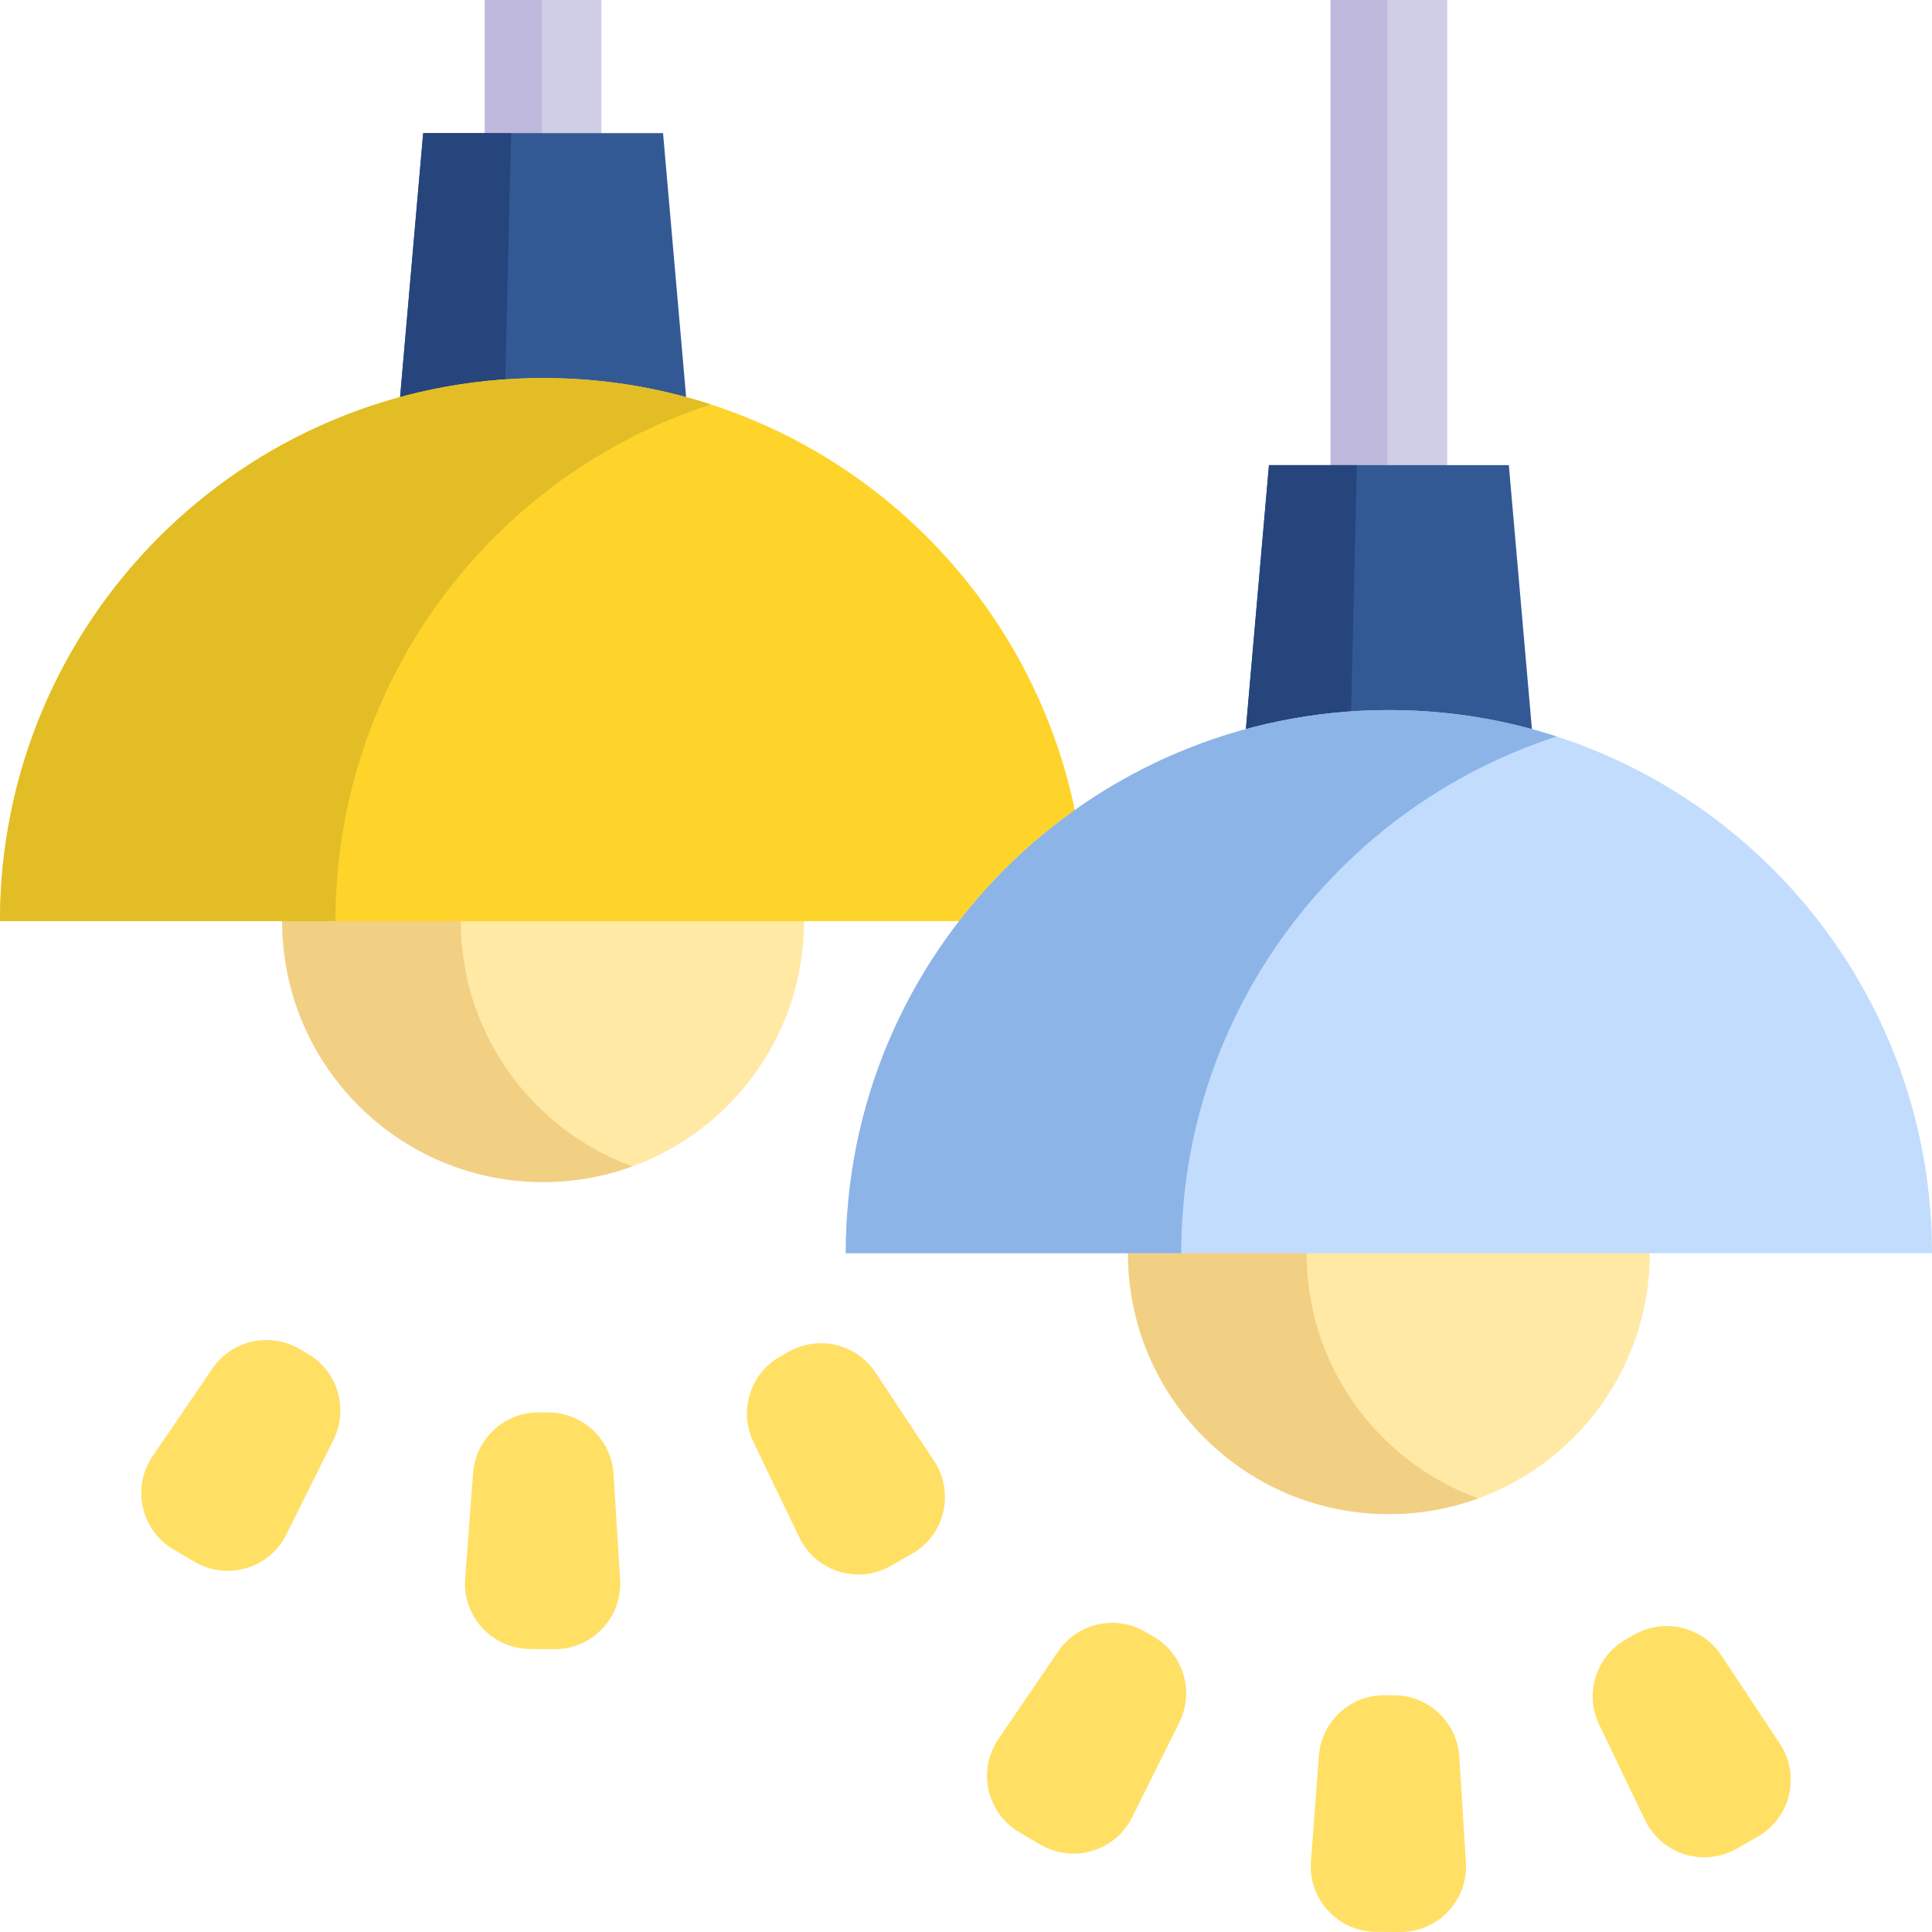
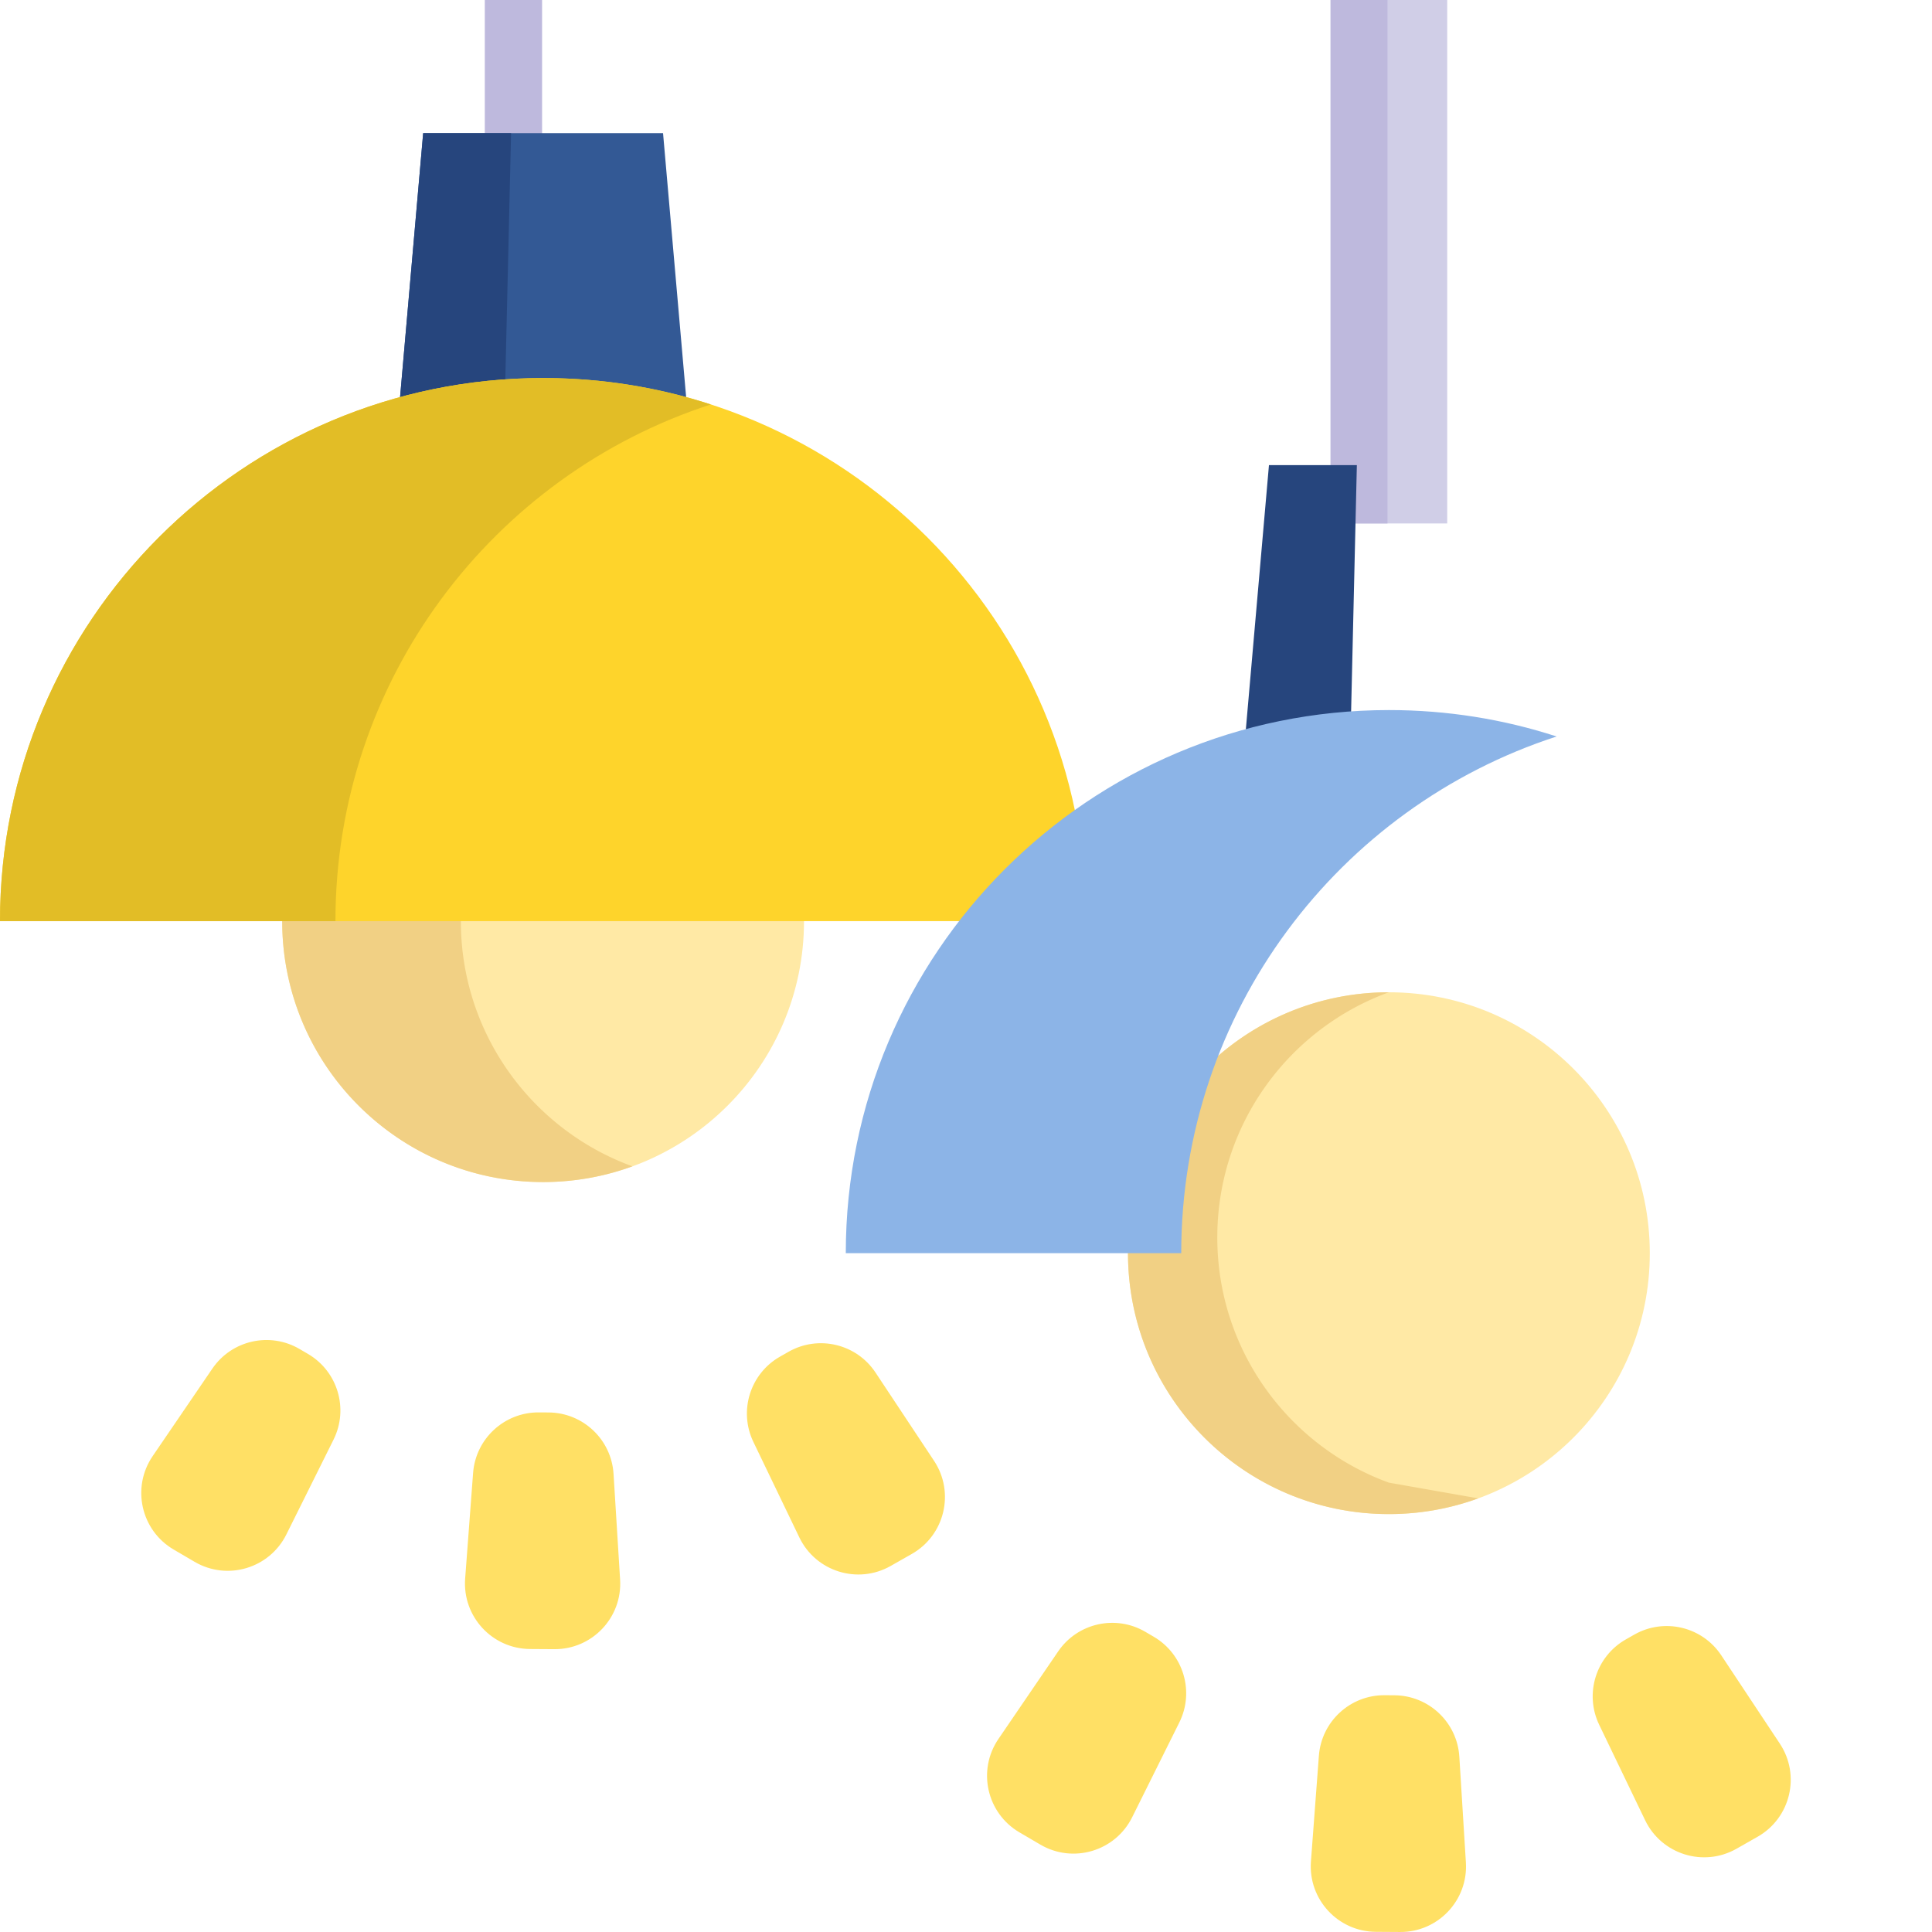
<svg xmlns="http://www.w3.org/2000/svg" width="512" height="512" viewBox="0 0 512 512">
  <path d="M208.967 358.236l-2.249 1.279c-7.933 4.511-11.018 14.394-7.061 22.617l12.173 25.293c4.36 9.06 15.481 12.532 24.222 7.562l5.589-3.178c8.74-4.97 11.443-16.303 5.887-24.682l-15.513-23.394c-5.044-7.606-15.115-10.008-23.048-5.497zm-63.582 16.08l-2.587-.017c-9.126-.06-16.739 6.956-17.423 16.056l-2.105 27.991c-.754 10.026 7.141 18.594 17.196 18.66l6.429.042c10.054.066 18.061-8.397 17.439-18.432l-1.737-28.016c-.565-9.108-8.086-16.224-17.212-16.284zm-63.76-15.504l-2.232-1.308c-7.873-4.615-17.975-2.345-23.117 5.194l-15.818 23.189c-5.666 8.306-3.112 19.673 5.562 24.757l5.547 3.251c8.674 5.084 19.84 1.759 24.319-7.243l12.504-25.131c4.064-8.172 1.108-18.095-6.765-22.709zm351.485 74.373l-2.249 1.279c-7.933 4.511-11.018 14.394-7.061 22.617l12.173 25.293c4.36 9.06 15.481 12.532 24.222 7.562l5.589-3.178c8.74-4.97 11.443-16.303 5.887-24.682l-15.513-23.394c-5.044-7.606-15.115-10.008-23.048-5.497zm-63.582 16.08l-2.587-.017c-9.125-.06-16.739 6.956-17.423 16.056l-2.105 27.991c-.754 10.026 7.141 18.594 17.196 18.66l6.429.042c10.054.066 18.061-8.397 17.439-18.432l-1.737-28.016c-.565-9.108-8.086-16.224-17.212-16.284zm-63.76-15.504l-2.232-1.308c-7.873-4.615-17.975-2.345-23.117 5.194L264.6 460.835c-5.666 8.306-3.112 19.673 5.562 24.757l5.547 3.251c8.674 5.084 19.84 1.759 24.319-7.243l12.504-25.131c4.064-8.171 1.109-18.094-6.764-22.708z" fill="#ffe065" data-original="#f9f6f6" />
-   <path fill="#d0cee7" d="M128.476.002h30.905v50.727h-30.905z" data-original="#d0cee7" />
  <path fill="#beb9dd" d="M128.476.002h15.179v50.727h-15.179z" data-original="#beb9dd" />
  <path fill="#335995" d="M184.849 139.695l-9.136-104.419h-63.569l-9.136 104.419" data-original="#335995" />
  <path fill="#26457d" d="M135.44 35.276L133 139.703h-29.99l9.134-104.427z" data-original="#26457d" />
  <circle cx="143.929" cy="244.114" r="69.142" fill="#ffe9a5" data-original="#ffe07d" />
  <path fill="#f1d084" d="M167.598 309.089a68.933 68.933 0 01-23.678 4.169c-38.179 0-69.134-30.965-69.134-69.144 0-38.19 30.955-69.144 69.134-69.144a68.961 68.961 0 0123.678 4.169c-26.531 9.664-45.467 35.102-45.467 64.975 0 29.862 18.935 55.311 45.467 64.975z" data-original="#ffd064" />
  <path fill="#fed42b" d="M287.857 244.114c0-79.49-64.439-143.929-143.929-143.929S0 164.624 0 244.114z" data-original="#dd5790" />
  <path fill="#e2bd26" d="M188.38 107.183c-57.74 18.723-99.484 72.953-99.484 136.931H0c0-79.487 64.434-143.932 143.932-143.932 15.509-.001 30.446 2.45 44.448 7.001z" data-original="#da387d" />
  <path fill="#d0cee7" d="M352.619.002h30.905v138.72h-30.905z" data-original="#d0cee7" />
  <path fill="#beb9dd" d="M352.619.002h15.082v138.72h-15.082z" data-original="#beb9dd" />
-   <path fill="#335995" d="M408.992 227.688l-9.136-104.419h-63.569l-9.136 104.419" data-original="#335995" />
  <path fill="#26457d" d="M359.582 123.269l-2.439 104.427h-29.99l9.134-104.427z" data-original="#26457d" />
  <circle cx="368.071" cy="332.107" r="69.142" fill="#ffe9a5" data-original="#ffe07d" />
-   <path fill="#f1d084" d="M391.74 397.082a68.932 68.932 0 01-23.677 4.169c-38.179 0-69.134-30.965-69.134-69.144 0-38.19 30.955-69.144 69.134-69.144a68.951 68.951 0 0123.677 4.169c-26.531 9.664-45.467 35.102-45.467 64.975.001 29.862 18.936 55.311 45.467 64.975z" data-original="#ffd064" />
-   <path fill="#c1dcfd" d="M512 332.107c0-79.49-64.439-143.929-143.929-143.929s-143.929 64.439-143.929 143.929z" data-original="#b3e59f" />
+   <path fill="#f1d084" d="M391.74 397.082a68.932 68.932 0 01-23.677 4.169c-38.179 0-69.134-30.965-69.134-69.144 0-38.19 30.955-69.144 69.134-69.144c-26.531 9.664-45.467 35.102-45.467 64.975.001 29.862 18.936 55.311 45.467 64.975z" data-original="#ffd064" />
  <path fill="#8cb4e7" d="M412.523 195.176c-57.74 18.723-99.484 72.953-99.484 136.931h-88.897c0-79.487 64.434-143.932 143.932-143.932 15.51 0 30.446 2.45 44.449 7.001z" data-original="#95d6a4" />
</svg>